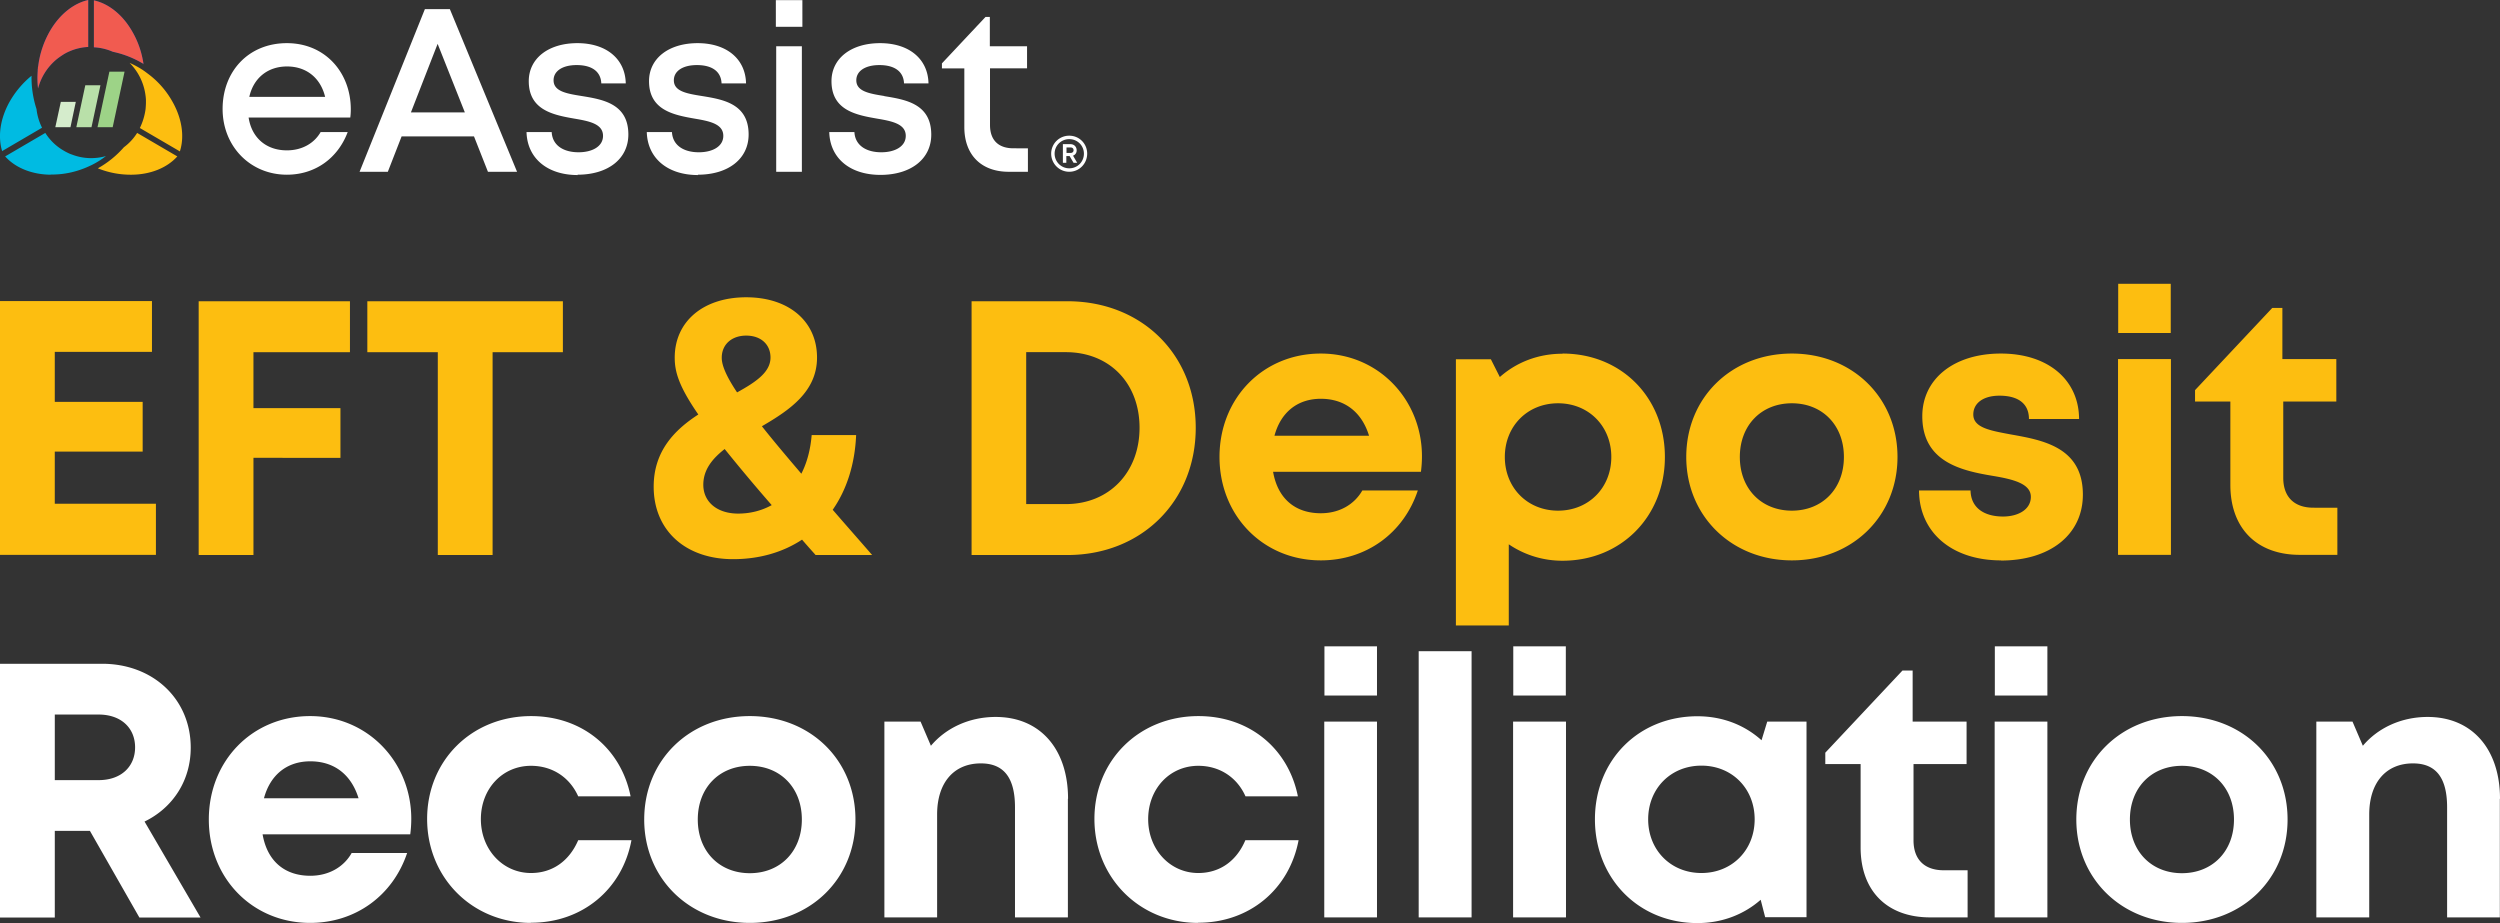
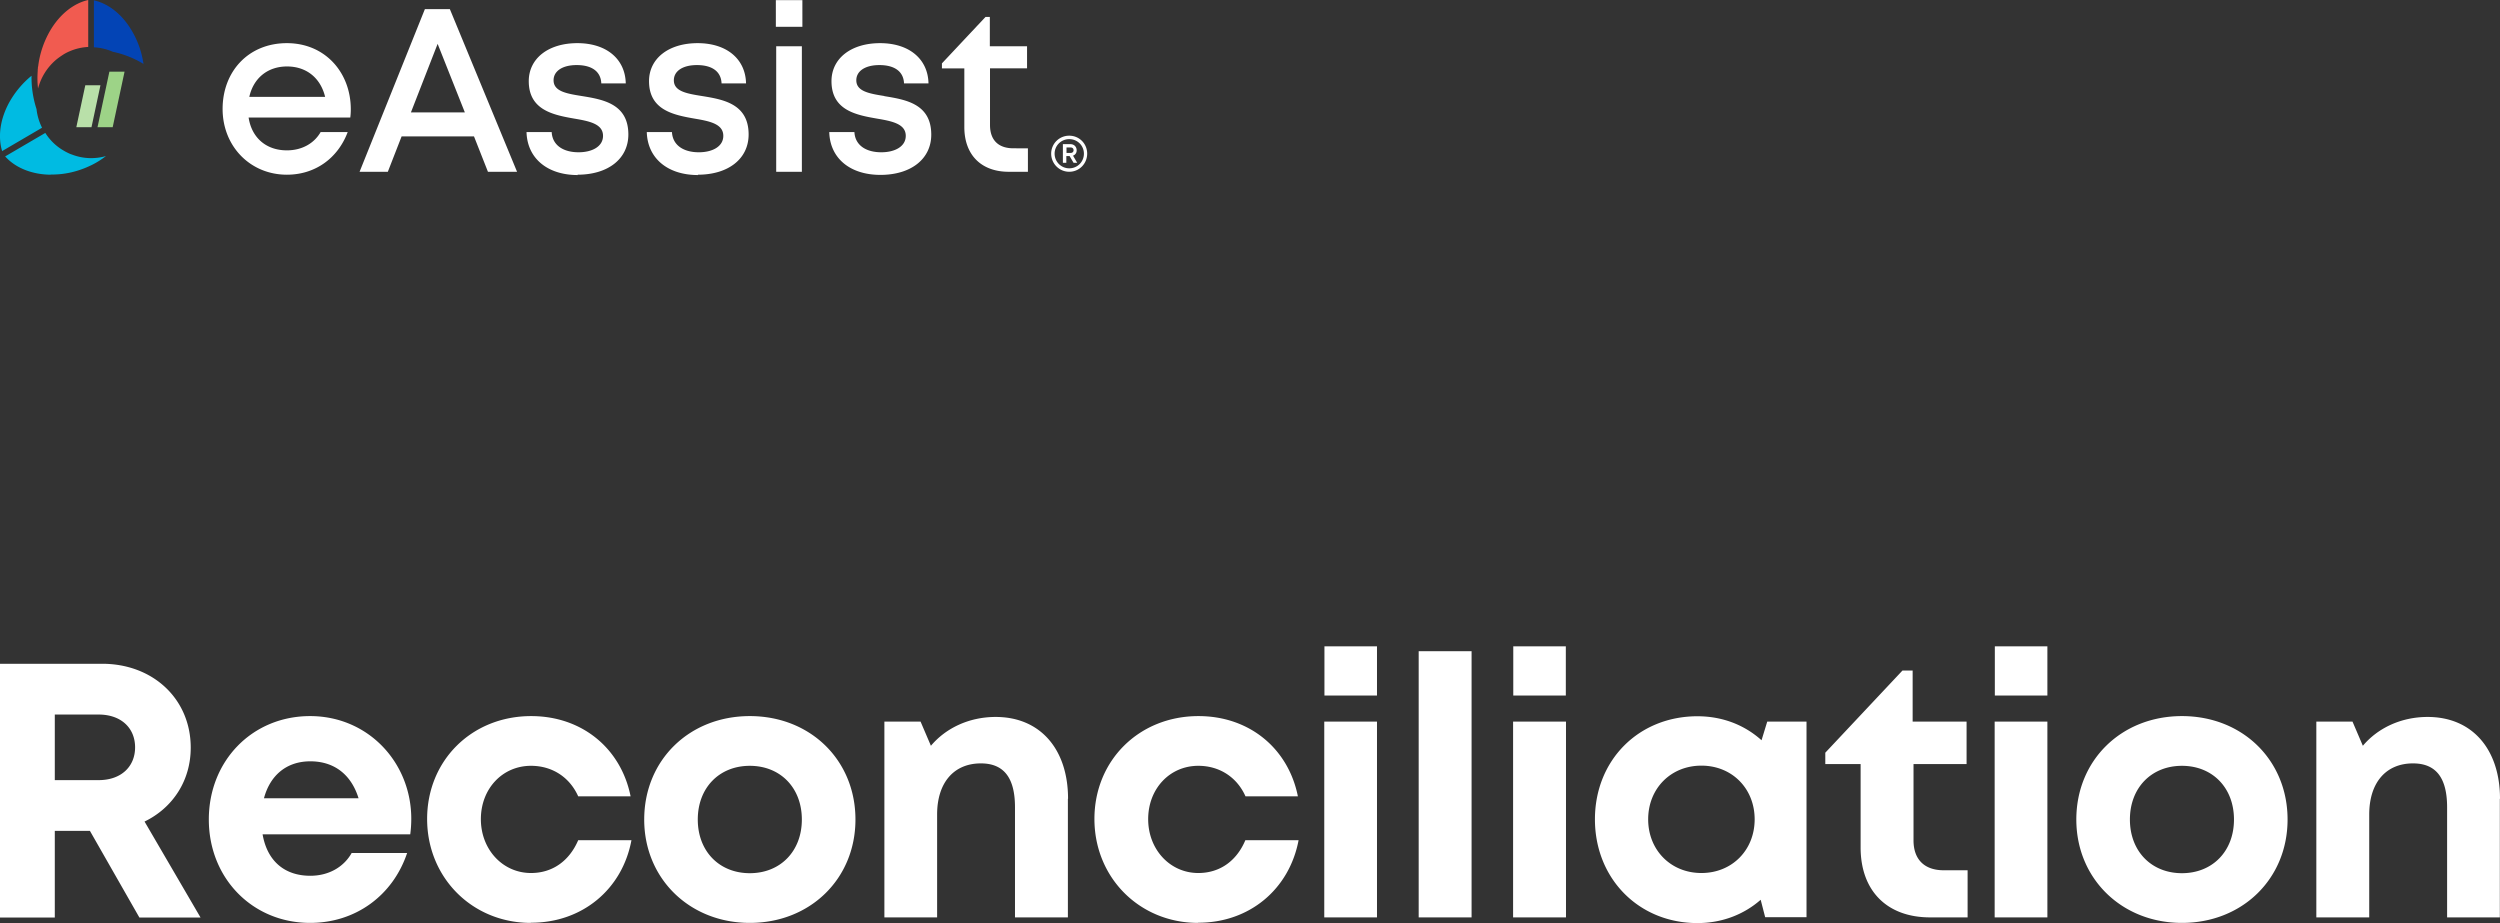
<svg xmlns="http://www.w3.org/2000/svg" width="195" height="72" fill="none" viewBox="0 0 195 72">
  <rect x="0" y="0" width="195" height="72" fill="#333333" stroke="none" />
  <g clip-path="url(#a)">
-     <path fill="#fdbe10" d="M12.162 39.292v3.986H0V23.484h11.853v3.959h-7.58v3.905h6.855v3.878H4.273v4.066h7.902zm7.607-11.822v4.363h6.786v3.878H19.77v7.58h-4.274V23.498h11.8v3.973zm24.15 0h-5.497v15.822h-4.274V27.47h-5.496v-3.973h15.253v3.973zm19.688 15.808a74 74 0 0 1-1.048-1.185c-1.492.983-3.32 1.522-5.376 1.522-3.71 0-6.196-2.236-6.196-5.656 0-2.76 1.613-4.417 3.481-5.628-1.505-2.182-1.84-3.313-1.84-4.43 0-2.842 2.243-4.713 5.576-4.713s5.524 1.885 5.524 4.699c0 2.653-2.124 4.093-4.3 5.36.86 1.09 1.894 2.315 3.077 3.702.443-.862.712-1.885.806-3.016h3.467c-.094 2.276-.739 4.269-1.827 5.83.954 1.105 1.989 2.276 3.077 3.529h-4.435zM60.193 39.4a148 148 0 0 1-3.669-4.376c-.98.767-1.666 1.629-1.666 2.787 0 1.347 1.089 2.249 2.715 2.249.954 0 1.84-.23 2.62-.66m-3.897-11.486c0 .62.403 1.508 1.196 2.693 1.465-.808 2.607-1.575 2.607-2.72 0-1.023-.752-1.71-1.895-1.71-1.142 0-1.908.7-1.908 1.723zm36.971 5.454c0 5.736-4.234 9.924-10.012 9.924h-7.472V23.497h7.472c5.805 0 10.012 4.161 10.012 9.87m-4.382 0c0-3.488-2.351-5.898-5.751-5.898h-3.091v11.85h3.09c3.4 0 5.752-2.492 5.752-5.953m21.947 3.435H99.301c.363 2.087 1.72 3.232 3.722 3.232 1.438 0 2.608-.673 3.239-1.778h4.328c-1.102 3.326-4.019 5.454-7.567 5.454-4.502 0-7.902-3.488-7.902-8.066s3.387-8.066 7.902-8.066 7.889 3.61 7.889 8.012q0 .606-.08 1.212m-11.424-2.814h7.378c-.577-1.872-1.921-2.882-3.763-2.882s-3.13 1.078-3.615 2.882m22.47-6.41c4.596 0 7.983 3.434 7.983 8.066s-3.4 8.093-7.983 8.093a7.4 7.4 0 0 1-4.193-1.28v6.33h-4.125V28.022h2.728l.699 1.387c1.29-1.145 2.983-1.818 4.878-1.818h.013zm3.804 8.066c0-2.397-1.761-4.187-4.153-4.187s-4.153 1.79-4.153 4.187 1.761 4.188 4.153 4.188 4.153-1.79 4.153-4.188m5.846 0c0-4.632 3.521-8.066 8.238-8.066s8.238 3.434 8.238 8.066-3.535 8.066-8.238 8.066c-4.704 0-8.238-3.46-8.238-8.066m12.296 0c0-2.477-1.68-4.187-4.058-4.187s-4.059 1.71-4.059 4.187 1.68 4.188 4.059 4.188c2.378 0 4.058-1.71 4.058-4.188m12.257 8.067c-3.831 0-6.384-2.182-6.397-5.455h4.018c.027 1.36 1.062 2.034 2.54 2.034 1.142 0 2.164-.525 2.164-1.535s-1.318-1.36-2.93-1.63c-2.433-.404-5.537-1.063-5.537-4.659 0-2.895 2.446-4.888 6.128-4.888s6.088 2.047 6.101 5.104h-3.91c0-1.212-.86-1.818-2.298-1.818-1.277 0-2.043.593-2.043 1.468 0 1.023 1.303 1.252 2.889 1.548 2.486.445 5.658.97 5.658 4.7 0 3.11-2.54 5.143-6.397 5.143h.014zm9.125-15.702h4.126v15.27h-4.126zm.013-5.87h4.099v3.837h-4.099zm17.095 17.464v3.676h-2.93c-3.347 0-5.416-2.06-5.416-5.453V31.32h-2.755v-.889l6.021-6.41h.792v3.986h4.207v3.313h-4.139v5.951c0 1.482.846 2.33 2.351 2.33z" />
    <path fill="#fff" d="M7.015 64.81H4.274v6.76H0V51.774h7.97c3.95 0 6.907 2.733 6.907 6.544 0 2.585-1.411 4.7-3.602 5.763l4.368 7.487h-4.77zm-2.741-3.96h3.413c1.788 0 2.85-1.077 2.85-2.558s-1.062-2.558-2.85-2.558H4.274v5.13zm27.738 4.229h-11.53c.362 2.087 1.72 3.231 3.722 3.231 1.424 0 2.607-.673 3.225-1.777h4.327c-1.115 3.326-4.031 5.453-7.566 5.453-4.502 0-7.902-3.487-7.902-8.065 0-4.579 3.387-8.066 7.902-8.066s7.889 3.609 7.889 8.012q0 .606-.08 1.212zm-11.423-2.815h7.378c-.578-1.871-1.922-2.881-3.763-2.881s-3.132 1.077-3.615 2.881m20.817 9.722c-4.583 0-8.09-3.541-8.09-8.106s3.48-8.025 8.116-8.025c3.951 0 7.002 2.504 7.755 6.261H45.1c-.672-1.508-2.042-2.383-3.682-2.383-2.231 0-3.91 1.79-3.91 4.16s1.706 4.202 3.91 4.202c1.666 0 2.983-.93 3.682-2.559h4.153c-.712 3.838-3.844 6.437-7.822 6.437h-.026zm8.843-8.066c0-4.632 3.52-8.065 8.238-8.065 4.717 0 8.238 3.433 8.238 8.066 0 4.632-3.535 8.065-8.238 8.065-4.704 0-8.239-3.46-8.239-8.065m12.296 0c0-2.477-1.68-4.187-4.058-4.187-2.38 0-4.059 1.71-4.059 4.188s1.68 4.187 4.059 4.187c2.378 0 4.058-1.71 4.058-4.187m20.751-1.617v9.25h-4.126v-8.59c0-2.303-.873-3.42-2.66-3.42-2.124 0-3.414 1.52-3.414 3.985v8.026h-4.113v-15.27h2.823l.806 1.885c1.156-1.374 2.97-2.249 5.053-2.249 3.467 0 5.644 2.505 5.644 6.383zm10.16 9.681c-4.583 0-8.09-3.541-8.09-8.106s3.48-8.025 8.117-8.025c3.95 0 7.001 2.504 7.754 6.261H97.15c-.671-1.508-2.042-2.383-3.682-2.383-2.23 0-3.91 1.79-3.91 4.16s1.706 4.202 3.91 4.202c1.667 0 2.984-.93 3.67-2.559h4.152c-.726 3.838-3.844 6.437-7.822 6.437h-.013zm9.837-15.7h4.113v15.27h-4.113zm.014-5.871h4.099v3.837h-4.099zm7.351.377h4.126v20.763h-4.126zm7.364 5.494h4.126v15.27h-4.126zm.014-5.871h4.099v3.837h-4.099zm22.873 5.857v15.27h-3.225l-.35-1.36c-1.303 1.145-3.01 1.818-4.932 1.818-4.583 0-7.996-3.474-7.996-8.093s3.413-8.039 7.996-8.039c1.962 0 3.682.687 4.999 1.872l.444-1.454h3.077-.013zm-4.045 7.635c0-2.397-1.761-4.187-4.153-4.187s-4.153 1.79-4.153 4.187 1.761 4.188 4.153 4.188 4.153-1.79 4.153-4.188m16.61 3.973v3.676h-2.929c-3.347 0-5.416-2.06-5.416-5.454v-6.504h-2.755v-.888l6.02-6.41h.793v3.986h4.207v3.312h-4.139v5.952c0 1.481.846 2.33 2.351 2.33zm2.11-11.594h4.113v15.27h-4.113zm.014-5.871h4.099v3.837h-4.099zm6.356 13.505c0-4.632 3.521-8.065 8.238-8.065 4.718 0 8.239 3.433 8.239 8.066 0 4.632-3.535 8.065-8.239 8.065-4.703 0-8.238-3.46-8.238-8.065m12.297 0c0-2.477-1.68-4.187-4.059-4.187-2.378 0-4.058 1.71-4.058 4.188s1.68 4.187 4.058 4.187 4.059-1.71 4.059-4.187m20.737-1.617v9.25h-4.113v-8.59c0-2.303-.873-3.42-2.661-3.42-2.123 0-3.413 1.52-3.413 3.985v8.026h-4.126v-15.27h2.822l.807 1.885c1.155-1.374 2.97-2.249 5.053-2.249 3.467 0 5.644 2.505 5.644 6.383zM68.969 7.487c-1.183-.189-2.177-.364-2.177-1.226 0-.713.685-1.185 1.8-1.185 1.183 0 1.882.499 1.922 1.428h1.909c-.04-1.899-1.505-3.138-3.777-3.138-2.27 0-3.79 1.199-3.79 2.963 0 2.275 1.922 2.639 3.548 2.922 1.197.202 2.245.417 2.245 1.346 0 .822-.834 1.28-1.909 1.28-1.182 0-2.042-.54-2.096-1.576h-1.962c.053 2.033 1.612 3.34 3.991 3.34s3.965-1.24 3.965-3.138c0-2.41-2.003-2.733-3.656-3.003m10.066 4.067c-1.183 0-1.828-.646-1.828-1.818V5.332h2.89V3.61h-2.903V1.32h-.336l-3.4 3.623v.39h1.747v4.579c0 2.168 1.317 3.487 3.467 3.487h1.492v-1.831zm-18.505 1.831h2.002v-9.79h-2.002zm-.027-11.31h2.07V.012h-2.07zm-6.088 11.539c2.379 0 3.964-1.239 3.964-3.137 0-2.41-2.002-2.734-3.655-3.003-1.183-.189-2.177-.364-2.177-1.226 0-.713.685-1.185 1.8-1.185 1.183 0 1.882.499 1.922 1.428h1.909c-.04-1.899-1.505-3.138-3.777-3.138-2.27 0-3.79 1.199-3.79 2.963 0 2.262 1.922 2.639 3.548 2.922 1.197.202 2.245.417 2.245 1.346 0 .822-.833 1.28-1.909 1.28-1.182 0-2.042-.54-2.096-1.576H50.45c.054 2.033 1.612 3.353 3.991 3.353m-9.394-.027c2.38 0 3.965-1.239 3.965-3.137 0-2.41-2.002-2.734-3.656-3.003-1.182-.189-2.177-.364-2.177-1.226 0-.713.686-1.185 1.801-1.185 1.183 0 1.882.499 1.922 1.428h1.908c-.04-1.899-1.505-3.138-3.776-3.138s-3.79 1.199-3.79 2.963c0 2.262 1.922 2.639 3.548 2.922 1.196.202 2.244.417 2.244 1.346 0 .822-.833 1.28-1.908 1.28-1.183 0-2.043-.54-2.096-1.576h-1.963c.054 2.033 1.613 3.353 3.992 3.353M34.135 3.42l2.123 5.346h-4.206zm3.938 9.978h2.257L35.09.714h-1.95l-5.093 12.684h2.204l1.075-2.76h5.645l1.088 2.76zM22.389 5.184c1.492 0 2.607.875 2.97 2.37h-5.913c.323-1.454 1.425-2.37 2.943-2.37m4.973 3.34c0-2.855-1.99-5.158-4.986-5.158-2.997 0-5.013 2.209-5.013 5.13 0 2.923 2.164 5.131 5.013 5.131 2.177 0 3.964-1.252 4.744-3.326h-2.11c-.51.889-1.465 1.427-2.634 1.427-1.6 0-2.742-.97-2.984-2.558h7.93a5 5 0 0 0 .04-.66z" />
    <path fill="#0344b5" d="M11.208 4.996a7.6 7.6 0 0 0-2.405-.956 4.2 4.2 0 0 0-1.479-.35V.026c1.143.256 2.218 1.104 2.957 2.37.47.794.78 1.67.914 2.612" />
-     <path fill="#f15b50" d="M11.208 4.996a7.6 7.6 0 0 0-2.405-.956 4.2 4.2 0 0 0-1.479-.35V.026c1.143.256 2.218 1.104 2.957 2.37.47.794.78 1.67.914 2.612" />
-     <path fill="#0344b5" d="M2.97 6.921a7 7 0 0 1-.027-1.387v-.04s0-.108.014-.162c0-.054 0-.12.026-.175V5.13a7.3 7.3 0 0 1 .941-2.76C4.664 1.118 5.738.256 6.881 0v3.663h-.014a4.2 4.2 0 0 0-1.465.35c-.188.08-.39.188-.564.31a5 5 0 0 0-.43.31 4.4 4.4 0 0 0-1.438 2.26" />
    <path fill="#f15b50" d="M2.97 6.921a7 7 0 0 1-.027-1.387v-.04s0-.108.014-.162c0-.054 0-.12.026-.175V5.13a7.3 7.3 0 0 1 .941-2.76C4.664 1.118 5.738.256 6.881 0v3.663h-.014a4.2 4.2 0 0 0-1.465.35c-.188.08-.39.188-.564.31a5 5 0 0 0-.43.31 4.4 4.4 0 0 0-1.438 2.26" />
    <path fill="#00bbe2" d="M.175 11.81c-.363-1.16-.162-2.56.578-3.88a7.2 7.2 0 0 1 1.706-2.02 8 8 0 0 0 .39 2.6c.054.497.202.996.43 1.453L.148 11.796h.027zm3.776 1.817c-1.465-.013-2.755-.539-3.548-1.427l3.131-1.832c.283.445.632.822 1.035 1.118.175.135.363.242.551.35.161.08.31.162.484.216a4.16 4.16 0 0 0 2.66.12 6.5 6.5 0 0 1-1.168.728c-.067.027-.121.054-.175.08-.067.028-.121.055-.188.082-.86.363-1.76.552-2.675.552h-.107z" />
-     <path fill="#fdbe10" d="M10.2 13.627a6.8 6.8 0 0 1-2.567-.498 7.7 7.7 0 0 0 2.03-1.643 4.1 4.1 0 0 0 1.034-1.118L13.83 12.2c-.793.888-2.083 1.414-3.548 1.427zm.712-3.649c.229-.471.377-.97.444-1.481.013-.162.027-.337.027-.499v-.161c0-.175-.027-.364-.054-.539a4.38 4.38 0 0 0-1.223-2.397c.417.189.82.404 1.196.674l.161.12.162.122a6.9 6.9 0 0 1 1.827 2.114c.74 1.306.954 2.72.578 3.878-1.263-.74-2.284-1.333-3.131-1.831" />
    <path fill="#9dd387" d="M8.789 9.924H7.606l.927-4.336h1.183z" />
    <path fill="#b9e0a9" d="M7.136 9.924H5.953l.7-3.272h1.182z" />
-     <path fill="#d5eccc" d="M5.496 9.924H4.314l.43-1.98h1.169z" />
    <path fill="#fff" d="M84.8 11.984c0 .781-.618 1.414-1.398 1.414s-1.41-.633-1.41-1.414a1.4 1.4 0 0 1 1.41-1.4c.78 0 1.398.62 1.398 1.4m-.255 0a1.13 1.13 0 0 0-1.143-1.13 1.13 1.13 0 0 0-1.142 1.13c0 .633.51 1.145 1.142 1.145s1.143-.498 1.143-1.145m-.847.162.323.552h-.283l-.309-.525h-.255v.525h-.269v-1.454h.591c.283 0 .484.202.484.485a.425.425 0 0 1-.296.417zm-.51-.216h.308c.148 0 .242-.08.242-.215s-.094-.215-.242-.215h-.309z" />
  </g>
  <defs>
    <clipPath id="a">
      <path fill="#fff" d="M0 0h195v72H0z" />
    </clipPath>
  </defs>
</svg>